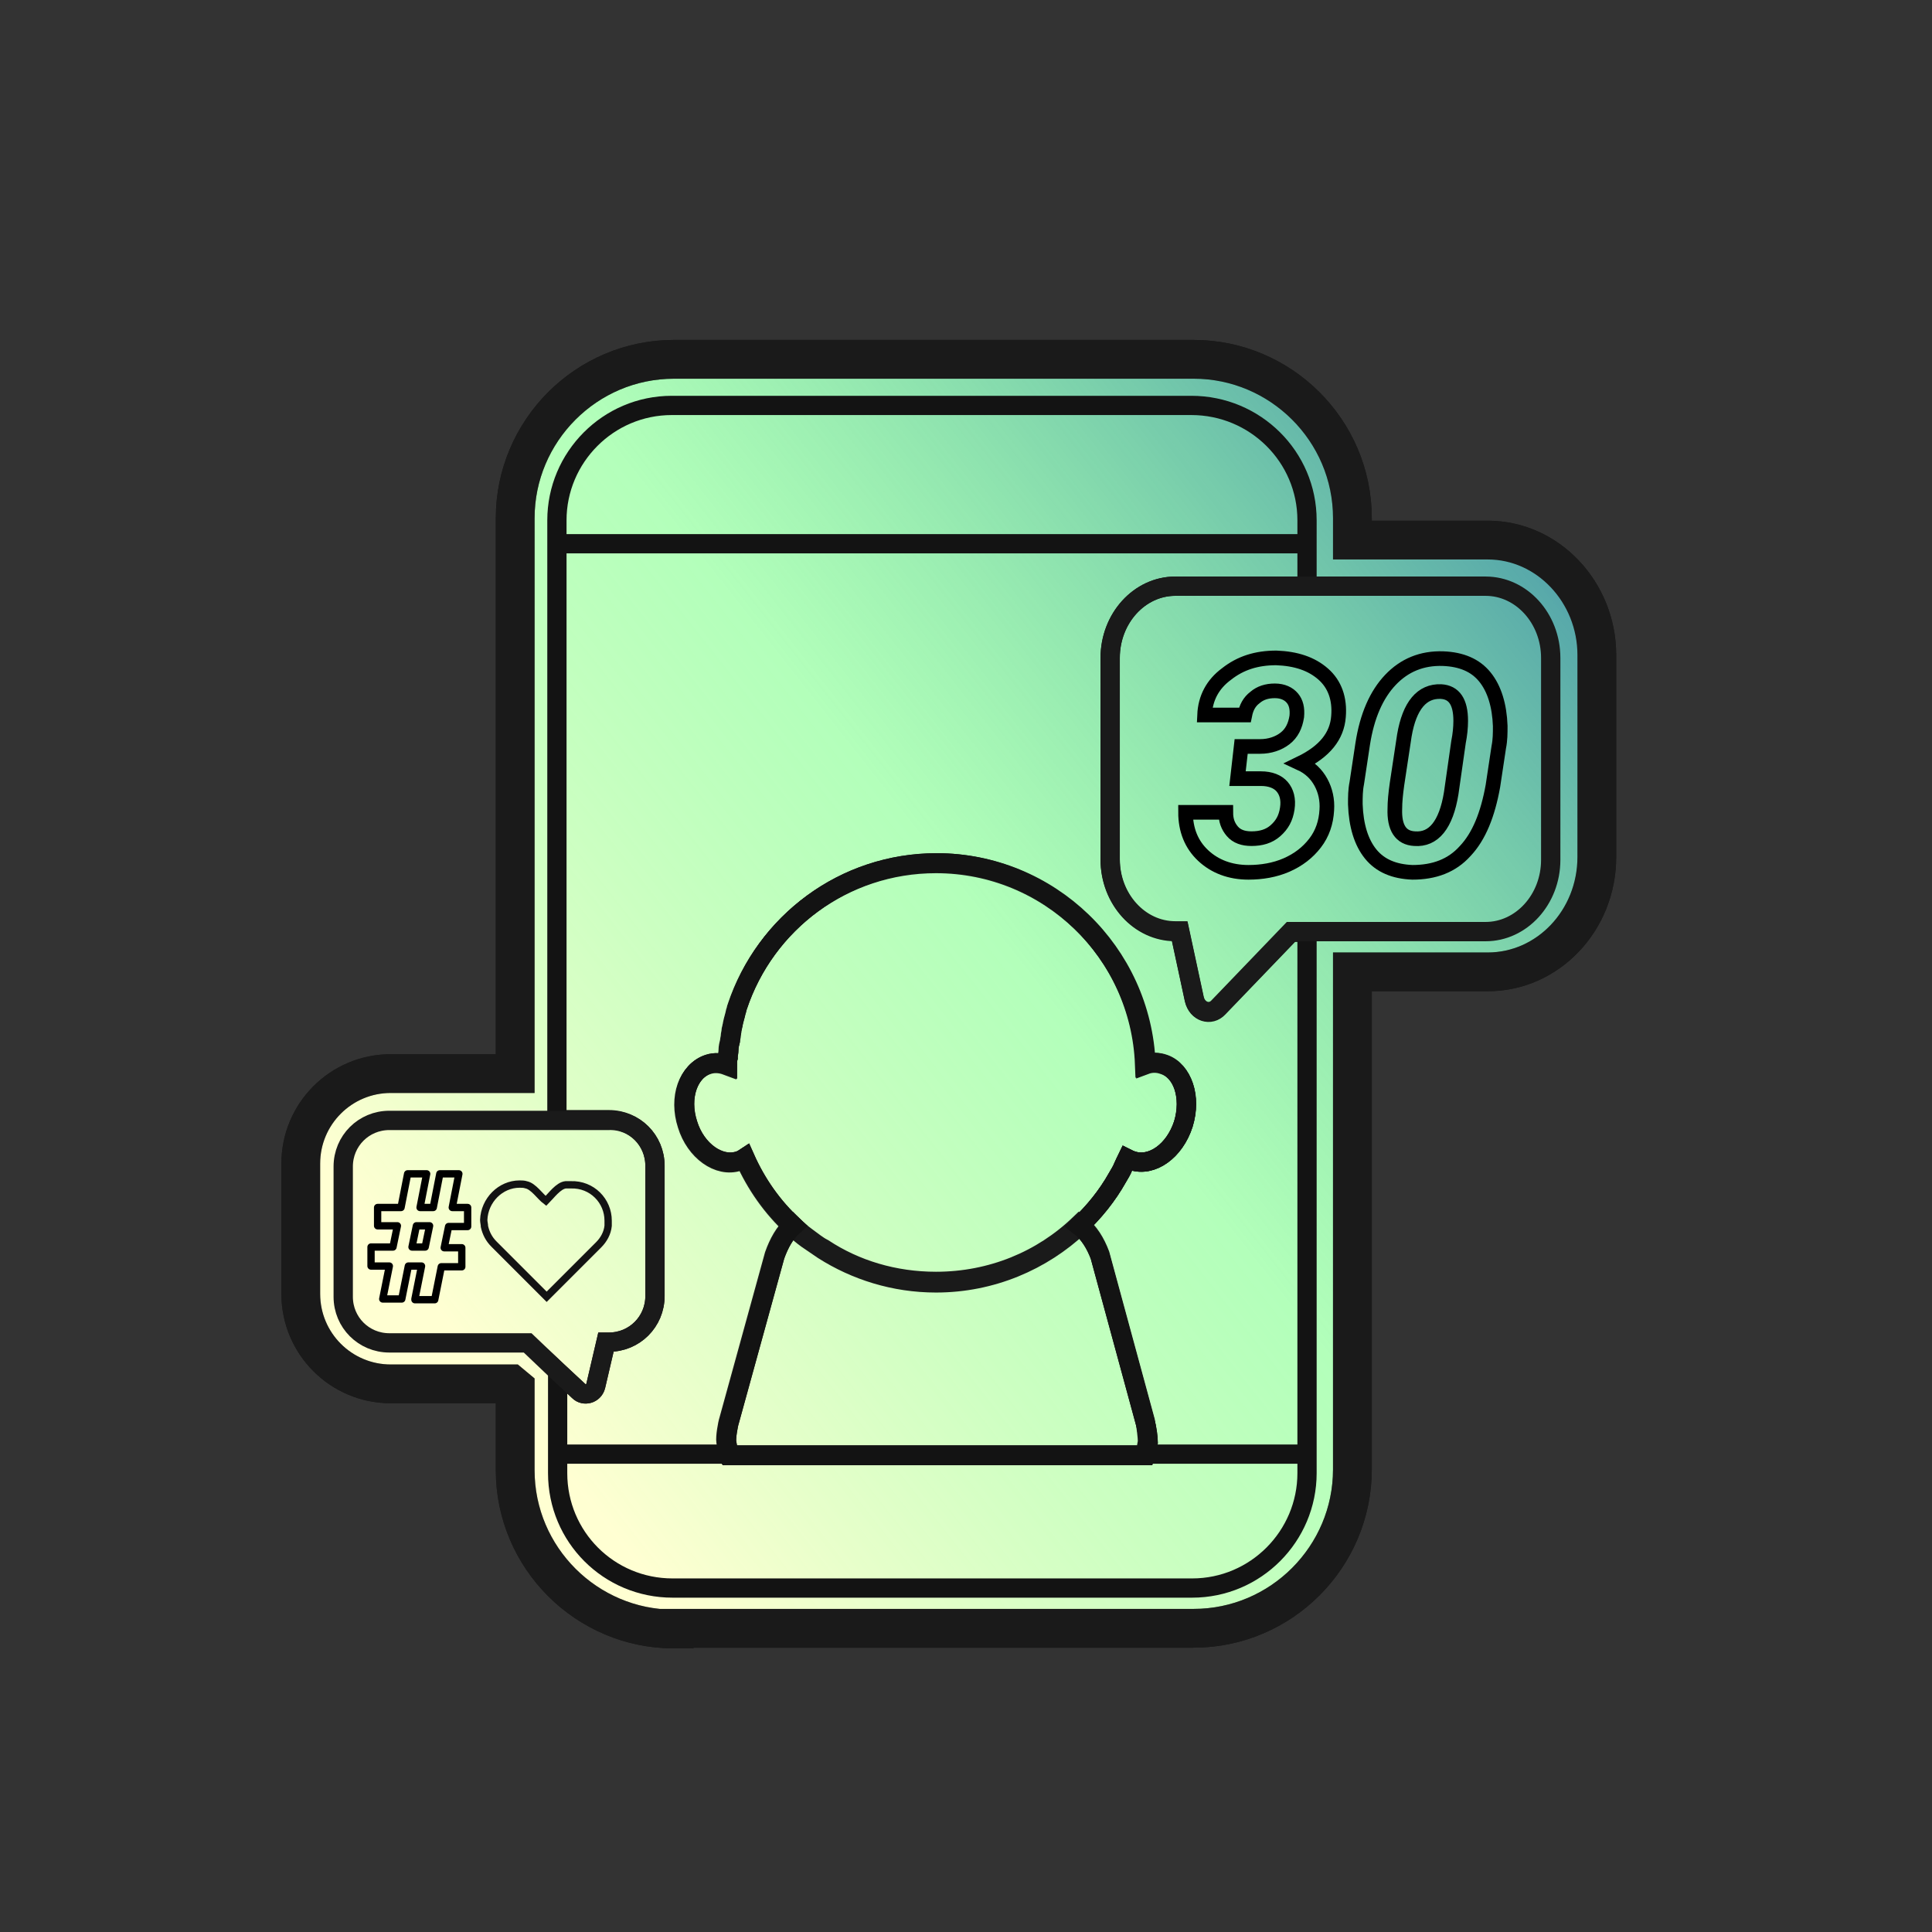
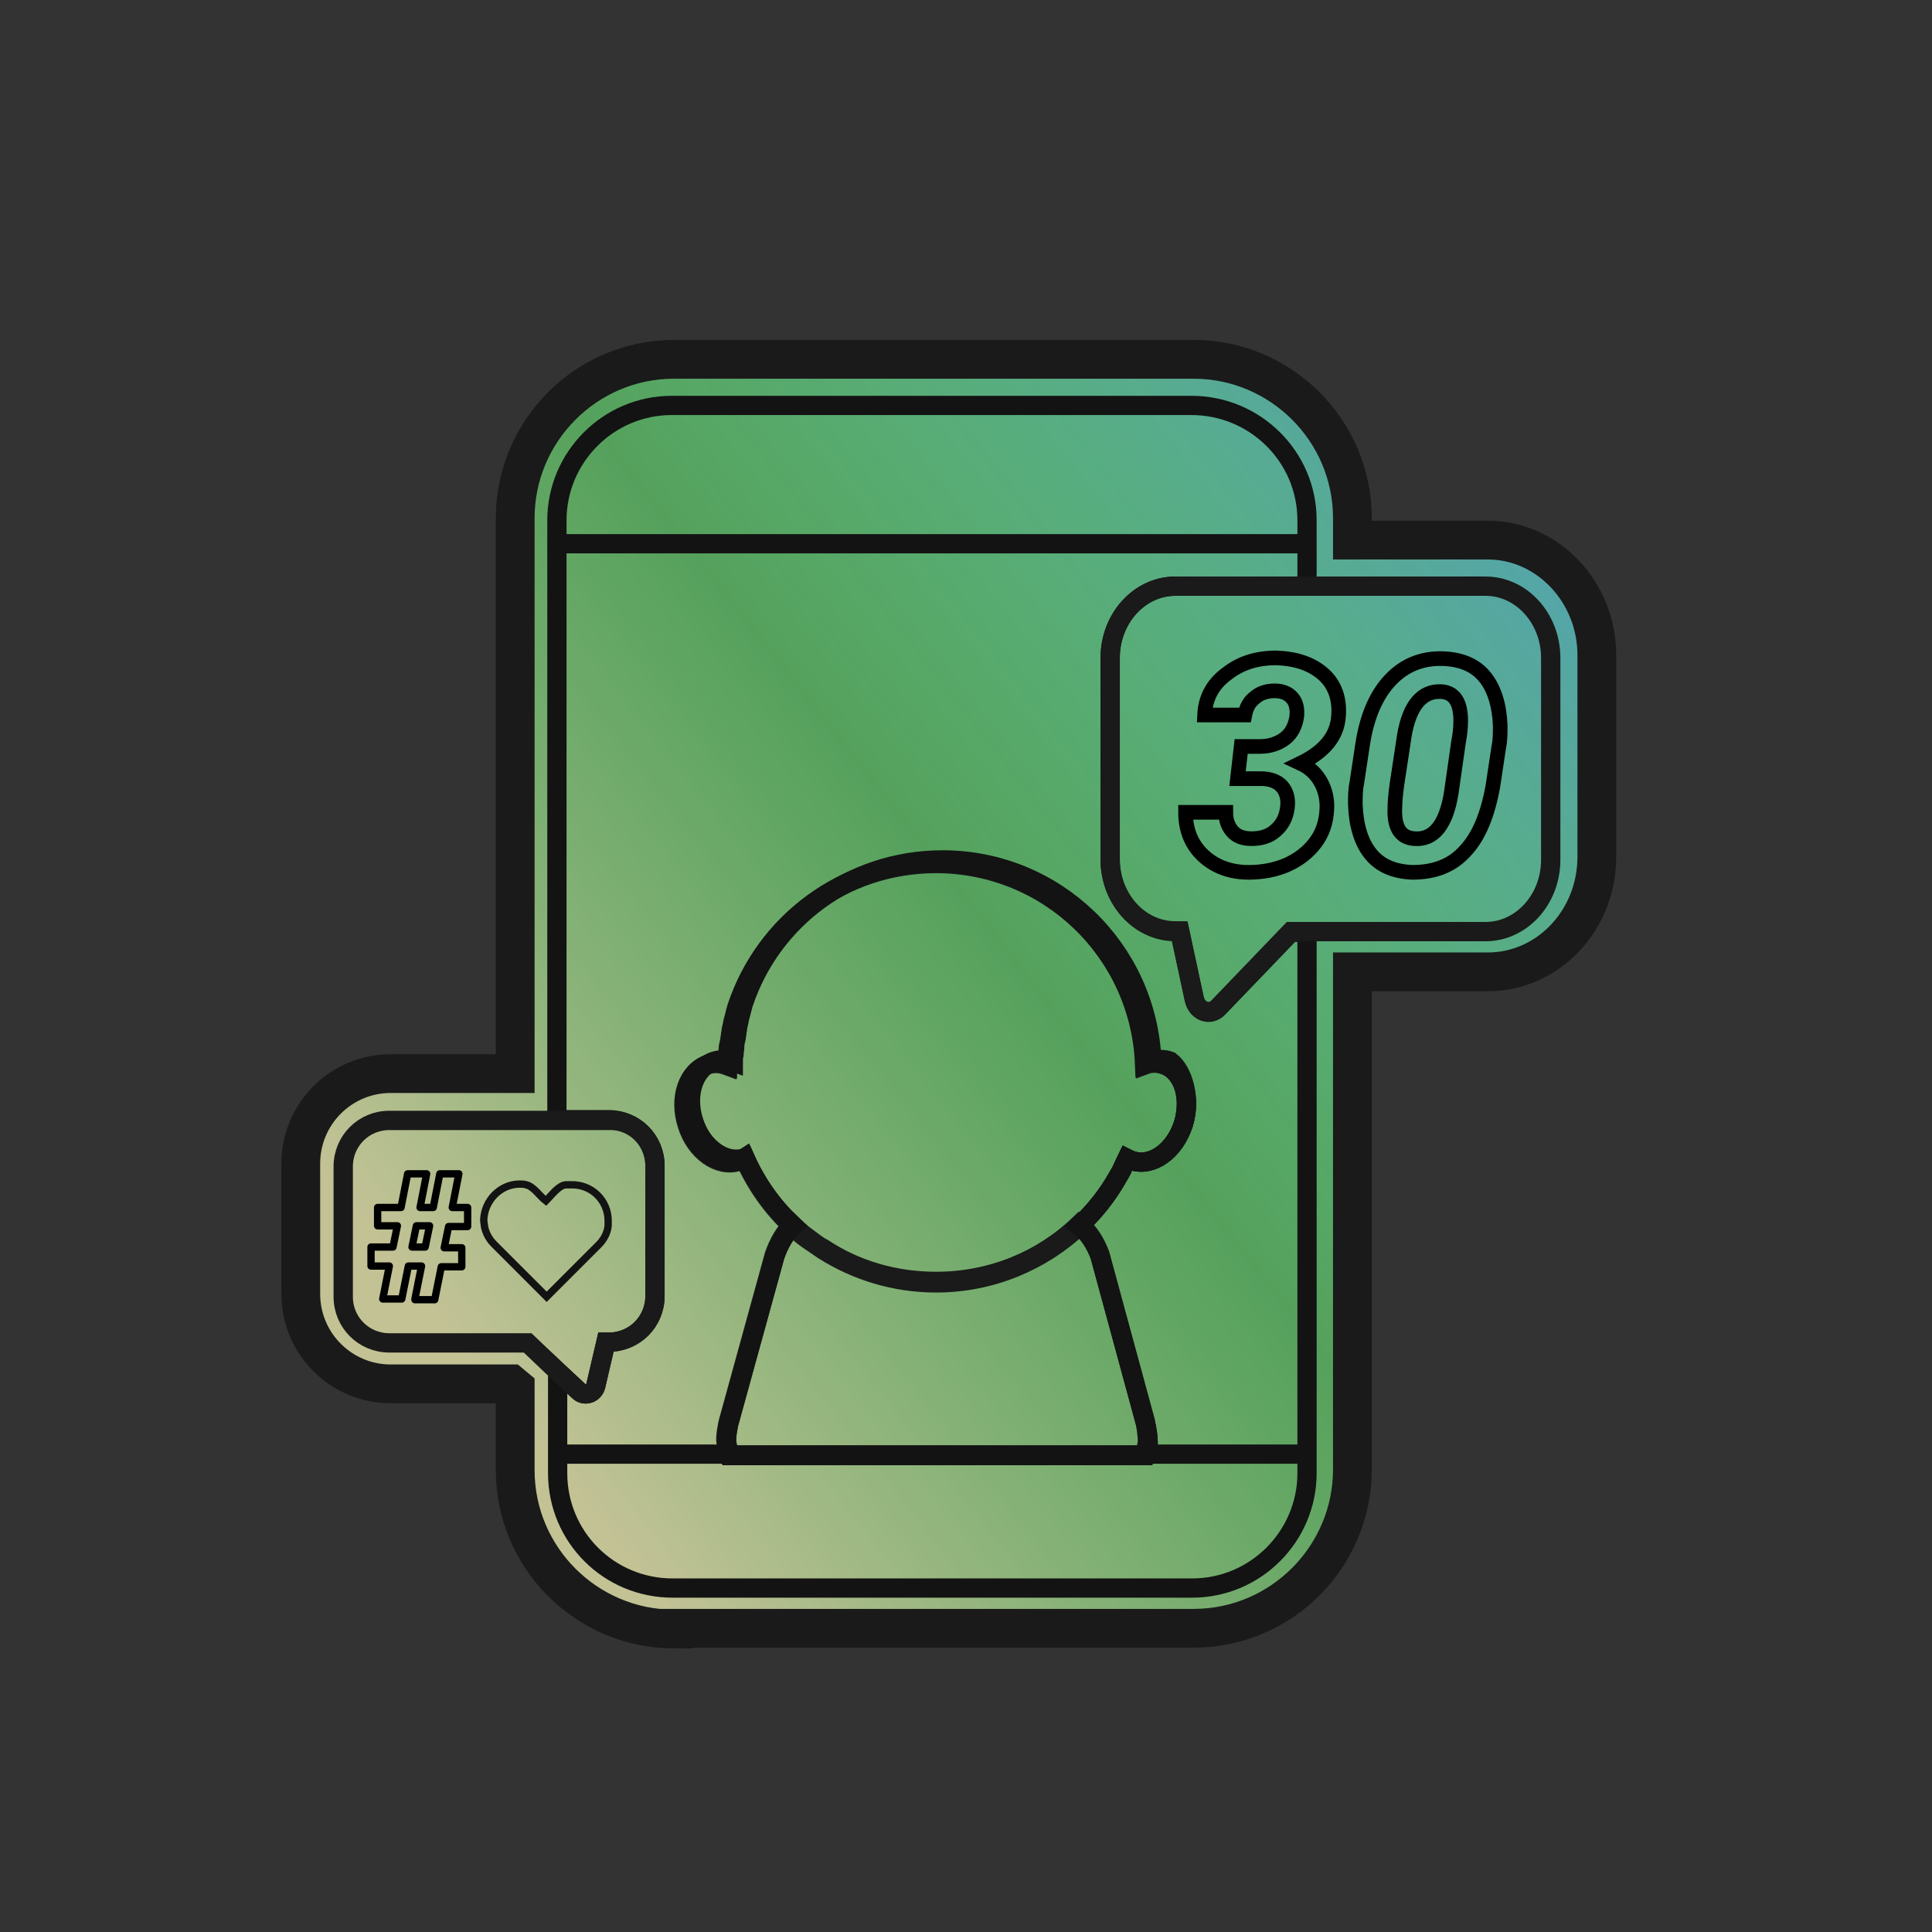
<svg xmlns="http://www.w3.org/2000/svg" version="1.1" id="Layer_3" x="0px" y="0px" viewBox="0 0 264 264" style="enable-background:new 0 0 264 264;" xml:space="preserve">
  <rect x="0" y="0" width="264" height="264" fill="#333333" stroke="none" />
  <style type="text/css">
	.st0{fill:#FFFFFF;stroke:#1A1A1A;stroke-width:5.3;stroke-miterlimit:10;}
	.st1{fill:url(#SVGID_1_);stroke:#1A1A1A;stroke-width:5.3;stroke-miterlimit:10;}
	.st2{fill:none;stroke:#1A1A1A;stroke-width:2.64;stroke-miterlimit:10;}
	.st3{fill:none;stroke:#131313;stroke-width:2.63;stroke-miterlimit:10;}
	.st4{fill:none;stroke:#000000;stroke-linecap:round;stroke-linejoin:round;stroke-miterlimit:10;}
	.st5{fill:none;stroke:#131313;stroke-miterlimit:10;}
	.st6{fill:none;stroke:#000000;stroke-width:2;stroke-miterlimit:10;}
</style>
-   <path class="st0" d="M92.1,222.6c-11.9,0-21.7-9.7-21.7-21.7v-11.3l-0.6-0.5H53.4c-6.8,0-12.3-5.5-12.3-12.3V159  c0-6.8,5.5-12.3,12.3-12.3h17V70.8c0-11.9,9.7-21.7,21.7-21.7h71c11.9,0,21.7,9.7,21.7,21.7v3h18.5c8.2,0,14.9,7.1,14.9,15.7v27.6  c0,8.7-6.7,15.7-14.9,15.7h-18.5v68c0,11.9-9.7,21.7-21.7,21.7h-71V222.6z" />
  <linearGradient id="SVGID_1_" gradientUnits="userSpaceOnUse" x1="64.693" y1="80.673" x2="208.591" y2="193.964" gradientTransform="matrix(1 0 0 -1 0 266)">
    <stop offset="0" style="stop-color:#FFFFBF;stop-opacity:0.7" />
    <stop offset="0.5" style="stop-color:#72FF80;stop-opacity:0.54" />
    <stop offset="1" style="stop-color:#54A4AA" />
    <stop offset="1" style="stop-color:#63C2C8;stop-opacity:0.7" />
  </linearGradient>
  <path class="st1" d="M92.1,222.6c-11.9,0-21.7-9.7-21.7-21.7v-11.3l-0.6-0.5H53.4c-6.8,0-12.3-5.5-12.3-12.3V159  c0-6.8,5.5-12.3,12.3-12.3h17V70.8c0-11.9,9.7-21.7,21.7-21.7h71c11.9,0,21.7,9.7,21.7,21.7v3h18.5c8.2,0,14.9,7.1,14.9,15.7v27.6  c0,8.7-6.7,15.7-14.9,15.7h-18.5v68c0,11.9-9.7,21.7-21.7,21.7h-71V222.6z" />
  <path class="st2" d="M161.7,153.6c-1.2,3.7-4.3,5.9-7,5c-0.3-0.1-0.5-0.2-0.7-0.3c-0.2,0.4-0.3,0.7-0.5,1.1c-0.2,0.5-0.5,1-0.8,1.5  c-1.4,2.5-3.2,4.7-5.2,6.6c-5.1,4.8-12,7.8-19.6,7.8c-5.7,0-11-1.7-15.4-4.5c-0.7-0.5-1.5-1-2.2-1.5s-1.4-1.1-2-1.7l0,0  c-2.8-2.6-5-5.7-6.6-9.3c-0.3,0.2-0.5,0.3-0.8,0.4c-2.7,0.9-5.9-1.4-7-5c-1.2-3.7,0.1-7.3,2.8-8.2c0.9-0.3,1.8-0.2,2.6,0.1  c0-0.3,0-0.7,0.1-1c0,0,0,0,0-0.1c0-0.3,0.1-0.6,0.1-1s0.1-0.8,0.2-1.2c0-0.2,0.1-0.5,0.1-0.7s0.1-0.5,0.1-0.7s0.1-0.4,0.1-0.5  s0.1-0.3,0.1-0.5c0.1-0.5,0.3-1.1,0.4-1.6c0.1-0.2,0.1-0.5,0.2-0.7c3.8-11.4,14.5-19.6,27.2-19.6c15.4,0,28,12.2,28.6,27.5  c0.8-0.3,1.7-0.3,2.5,0C161.6,146.3,162.8,149.9,161.7,153.6z" />
  <path class="st2" d="M156.8,197c-0.1,0.6-0.2,1.2-0.4,1.8H99.6c-0.2-0.6-0.3-1.2-0.4-1.8s0.2-2.4,0.4-3l6.2-22.5  c0.6-1.7,1.4-3.1,2.5-4.1l0,0c0.6,0.6,1.3,1.2,2,1.7s1.4,1.1,2.2,1.5c4.4,2.9,9.7,4.5,15.4,4.5c7.6,0,14.5-2.9,19.6-7.8  c1.3,1,2.2,2.5,2.8,4.1l6.2,22.8C156.6,194.9,156.8,196.3,156.8,197z" />
  <path class="st2" d="M97.1,182" />
  <path class="st3" d="M162.8,55.4h-71c-8.7,0-15.7,7.1-15.7,15.7V153h7.1c3.5,0,6.3,2.8,6.3,6.3v17.8c0,3.5-2.8,6.3-6.3,6.3h-0.4  l-1.4,6c-0.3,1.1-1.6,1.4-2.3,0.7l-2.9-2.7v13.9c0,8.7,7,15.7,15.7,15.7h71c8.7,0,15.7-7.1,15.7-15.7v-73.9h-2.2l-9.9,10.3  c-1.1,1.2-2.9,0.6-3.3-1.1l-2-9.3h-0.6c-4.9,0-8.9-4.4-8.9-9.8V89.9c0-5.4,4-9.8,8.9-9.8h18v-9C178.6,62.4,171.5,55.4,162.8,55.4z   M156.4,145.4c0.8-0.3,1.7-0.3,2.5,0c2.7,0.9,4,4.5,2.8,8.2s-4.3,5.9-7,5c-0.3-0.1-0.5-0.2-0.7-0.3c-0.2,0.4-0.3,0.7-0.5,1.1  c-0.2,0.5-0.5,1-0.8,1.5c-1.4,2.5-3.2,4.7-5.2,6.6c1.3,1,2.2,2.5,2.8,4.1l6.2,22.8c0.2,0.6,0.4,2,0.4,2.7c-0.1,0.6-0.2,1.2-0.4,1.8  H99.7c-0.2-0.6-0.3-1.2-0.4-1.8s0.2-2.4,0.4-3l6.2-22.5c0.6-1.7,1.4-3.1,2.5-4.1c-2.8-2.6-5-5.7-6.6-9.3c-0.3,0.2-0.5,0.3-0.8,0.4  c-2.7,0.9-5.9-1.4-7-5c-1.2-3.7,0.1-7.3,2.8-8.2c0.9-0.3,1.8-0.2,2.6,0.1c0-0.3,0-0.7,0.1-1c0,0,0,0,0-0.1c0-0.3,0.1-0.6,0.1-1  s0.1-0.8,0.2-1.2c0-0.2,0.1-0.5,0.1-0.7s0.1-0.5,0.1-0.7s0.1-0.4,0.1-0.5s0.1-0.3,0.1-0.5c0.1-0.5,0.3-1.1,0.4-1.6  c0.1-0.2,0.1-0.5,0.2-0.7c3.8-11.4,14.5-19.6,27.2-19.6C143.2,117.9,155.8,130.1,156.4,145.4z" />
-   <path class="st3" d="M161.7,153.6c-1.2,3.7-4.3,5.9-7,5c-0.3-0.1-0.5-0.2-0.7-0.3c-0.2,0.4-0.3,0.7-0.5,1.1c-0.2,0.5-0.5,1-0.8,1.5  c-1.4,2.5-3.2,4.7-5.2,6.6c1.3,1,2.2,2.5,2.8,4.1l6.2,22.8c0.2,0.6,0.4,2,0.4,2.7c-0.1,0.6-0.2,1.2-0.4,1.8H99.7  c-0.2-0.6-0.3-1.2-0.4-1.8s0.2-2.4,0.4-3l6.2-22.5c0.6-1.7,1.4-3.1,2.5-4.1c-2.8-2.6-5-5.7-6.6-9.3c-0.3,0.2-0.5,0.3-0.8,0.4  c-2.7,0.9-5.9-1.4-7-5c-1.2-3.7,0.1-7.3,2.8-8.2c0.9-0.3,1.8-0.2,2.6,0.1c0-0.3,0-0.7,0.1-1c0,0,0,0,0-0.1c0-0.3,0.1-0.6,0.1-1  s0.1-0.8,0.2-1.2c0-0.2,0.1-0.5,0.1-0.7s0.1-0.5,0.1-0.7s0.1-0.4,0.1-0.5s0.1-0.3,0.1-0.5c0.1-0.5,0.3-1.1,0.4-1.6  c0.1-0.2,0.1-0.5,0.2-0.7c3.8-11.4,14.5-19.6,27.2-19.6c15.4,0,28,12.2,28.6,27.5c0.8-0.3,1.7-0.3,2.5,0  C161.6,146.3,162.8,149.9,161.7,153.6z" />
+   <path class="st3" d="M161.7,153.6c-1.2,3.7-4.3,5.9-7,5c-0.3-0.1-0.5-0.2-0.7-0.3c-0.2,0.4-0.3,0.7-0.5,1.1c-0.2,0.5-0.5,1-0.8,1.5  c-1.4,2.5-3.2,4.7-5.2,6.6c1.3,1,2.2,2.5,2.8,4.1l6.2,22.8c0.2,0.6,0.4,2,0.4,2.7c-0.1,0.6-0.2,1.2-0.4,1.8H99.7  c-0.2-0.6-0.3-1.2-0.4-1.8s0.2-2.4,0.4-3l6.2-22.5c0.6-1.7,1.4-3.1,2.5-4.1c-2.8-2.6-5-5.7-6.6-9.3c-2.7,0.9-5.9-1.4-7-5c-1.2-3.7,0.1-7.3,2.8-8.2c0.9-0.3,1.8-0.2,2.6,0.1c0-0.3,0-0.7,0.1-1c0,0,0,0,0-0.1c0-0.3,0.1-0.6,0.1-1  s0.1-0.8,0.2-1.2c0-0.2,0.1-0.5,0.1-0.7s0.1-0.5,0.1-0.7s0.1-0.4,0.1-0.5s0.1-0.3,0.1-0.5c0.1-0.5,0.3-1.1,0.4-1.6  c0.1-0.2,0.1-0.5,0.2-0.7c3.8-11.4,14.5-19.6,27.2-19.6c15.4,0,28,12.2,28.6,27.5c0.8-0.3,1.7-0.3,2.5,0  C161.6,146.3,162.8,149.9,161.7,153.6z" />
  <line class="st3" x1="76.4" y1="74.3" x2="178.6" y2="74.3" />
  <line class="st3" x1="178" y1="198.7" x2="156.3" y2="198.7" />
  <polyline class="st3" points="99.5,198.7 76.1,198.7 75.8,198.7 " />
  <path class="st2" d="M211.9,89.9v27.6c0,5.4-4,9.8-8.9,9.8h-26.6l-9.9,10.3c-1.1,1.2-2.9,0.6-3.3-1.1l-2-9.3h-0.6  c-4.9,0-8.9-4.4-8.9-9.8V89.9c0-5.4,4-9.8,8.9-9.8H203C207.9,80.1,211.9,84.5,211.9,89.9z" />
  <path class="st2" d="M89.5,159.3v17.8c0,3.5-2.8,6.3-6.3,6.3h-0.4l-1.4,6c-0.3,1.1-1.6,1.4-2.3,0.7l-2.9-2.7l-4.1-3.9H53.2  c-3.5,0-6.3-2.8-6.3-6.3v-17.8c0-3.5,2.8-6.3,6.3-6.3h30C86.7,153,89.5,155.8,89.5,159.3z" />
  <g>
    <path class="st4" d="M56.7,177.5l0.9-4.5h-1.8l-0.9,4.5h-2.6l0.9-4.5h-2.5v-2.6h3l0.6-2.9h-2.7V165h3.2l0.9-4.6h2.6l-0.9,4.6h1.8   l0.9-4.6h2.6l-0.9,4.6h2.1v2.6h-2.6l-0.6,2.9h2.4v2.6h-2.8l-0.9,4.5h-2.7V177.5z M58.1,170.4l0.6-2.9h-1.8l-0.6,2.9H58.1z" />
  </g>
  <path class="st5" d="M83.1,166.8c0,0.2,0,0.5,0,0.7l0,0c-0.1,1-0.6,1.9-1.3,2.6l-0.9,0.9l-6.2,6.2l-6.1-6.1l-1.1-1.1  c-0.7-0.7-1.1-1.5-1.3-2.4l0,0c0-0.3-0.1-0.6-0.1-0.9c0.1-2.7,2.3-4.9,4.9-4.9c0.3,0,0.6,0,0.9,0.1c1,0.2,1.9,1.6,2.7,2.2  c0.7-0.7,1.7-2.1,2.7-2.2c0.2,0,0.5,0,0.7,0C80.9,161.8,83.1,164.1,83.1,166.8z" />
  <path class="st6" d="M169.6,102h2.6c1.3,0,2.5-0.4,3.4-1.1s1.4-1.7,1.6-3c0.1-1.1-0.1-1.9-0.6-2.5s-1.3-1-2.4-1  c-1.1,0-2,0.3-2.7,0.9c-0.8,0.6-1.2,1.4-1.4,2.4h-5.5c0.1-2.3,1.1-4.2,3-5.6c1.9-1.5,4.1-2.2,6.8-2.2c2.7,0.1,4.8,0.8,6.4,2.2  c1.6,1.4,2.3,3.4,2.1,5.8c-0.2,2.7-1.9,4.8-5.2,6.4c1.3,0.6,2.2,1.5,2.8,2.6s0.9,2.4,0.8,3.8c-0.1,1.7-0.6,3.2-1.6,4.5  s-2.3,2.3-3.9,3c-1.6,0.7-3.4,1-5.2,1c-2.5,0-4.6-0.8-6.2-2.3c-1.6-1.5-2.4-3.5-2.4-5.9h5.5c0,1.1,0.3,1.9,0.9,2.6  c0.6,0.7,1.5,1,2.6,1c1.3,0,2.4-0.3,3.3-1.1s1.4-1.7,1.6-3c0.2-1.3-0.1-2.3-0.7-3c-0.6-0.7-1.6-1.1-2.9-1.1h-3.2L169.6,102z" />
  <path class="st6" d="M193,119.2c-2.5-0.1-4.4-0.9-5.7-2.5s-2-3.9-2.1-6.8c0-1,0-1.9,0.2-2.9l0.8-5.3c0.6-3.9,1.9-6.8,3.8-8.8  c1.9-2,4.3-3,7.2-2.9c2.5,0.1,4.4,0.9,5.7,2.5s2,3.9,2.1,6.7c0,1,0,1.9-0.2,2.9l-0.8,5.3c-0.7,3.9-1.9,6.9-3.8,8.9  C198.4,118.3,196,119.2,193,119.2z M199.6,98.5c0-2.6-0.9-3.9-2.7-4c-2.6-0.1-4.3,1.9-5,6l-1,6.6c-0.2,1.4-0.3,2.5-0.3,3.4  c-0.1,2.6,0.8,4,2.7,4.1c2.6,0.2,4.3-1.9,5-6.2l1-7C199.5,100.4,199.6,99.4,199.6,98.5z" />
</svg>